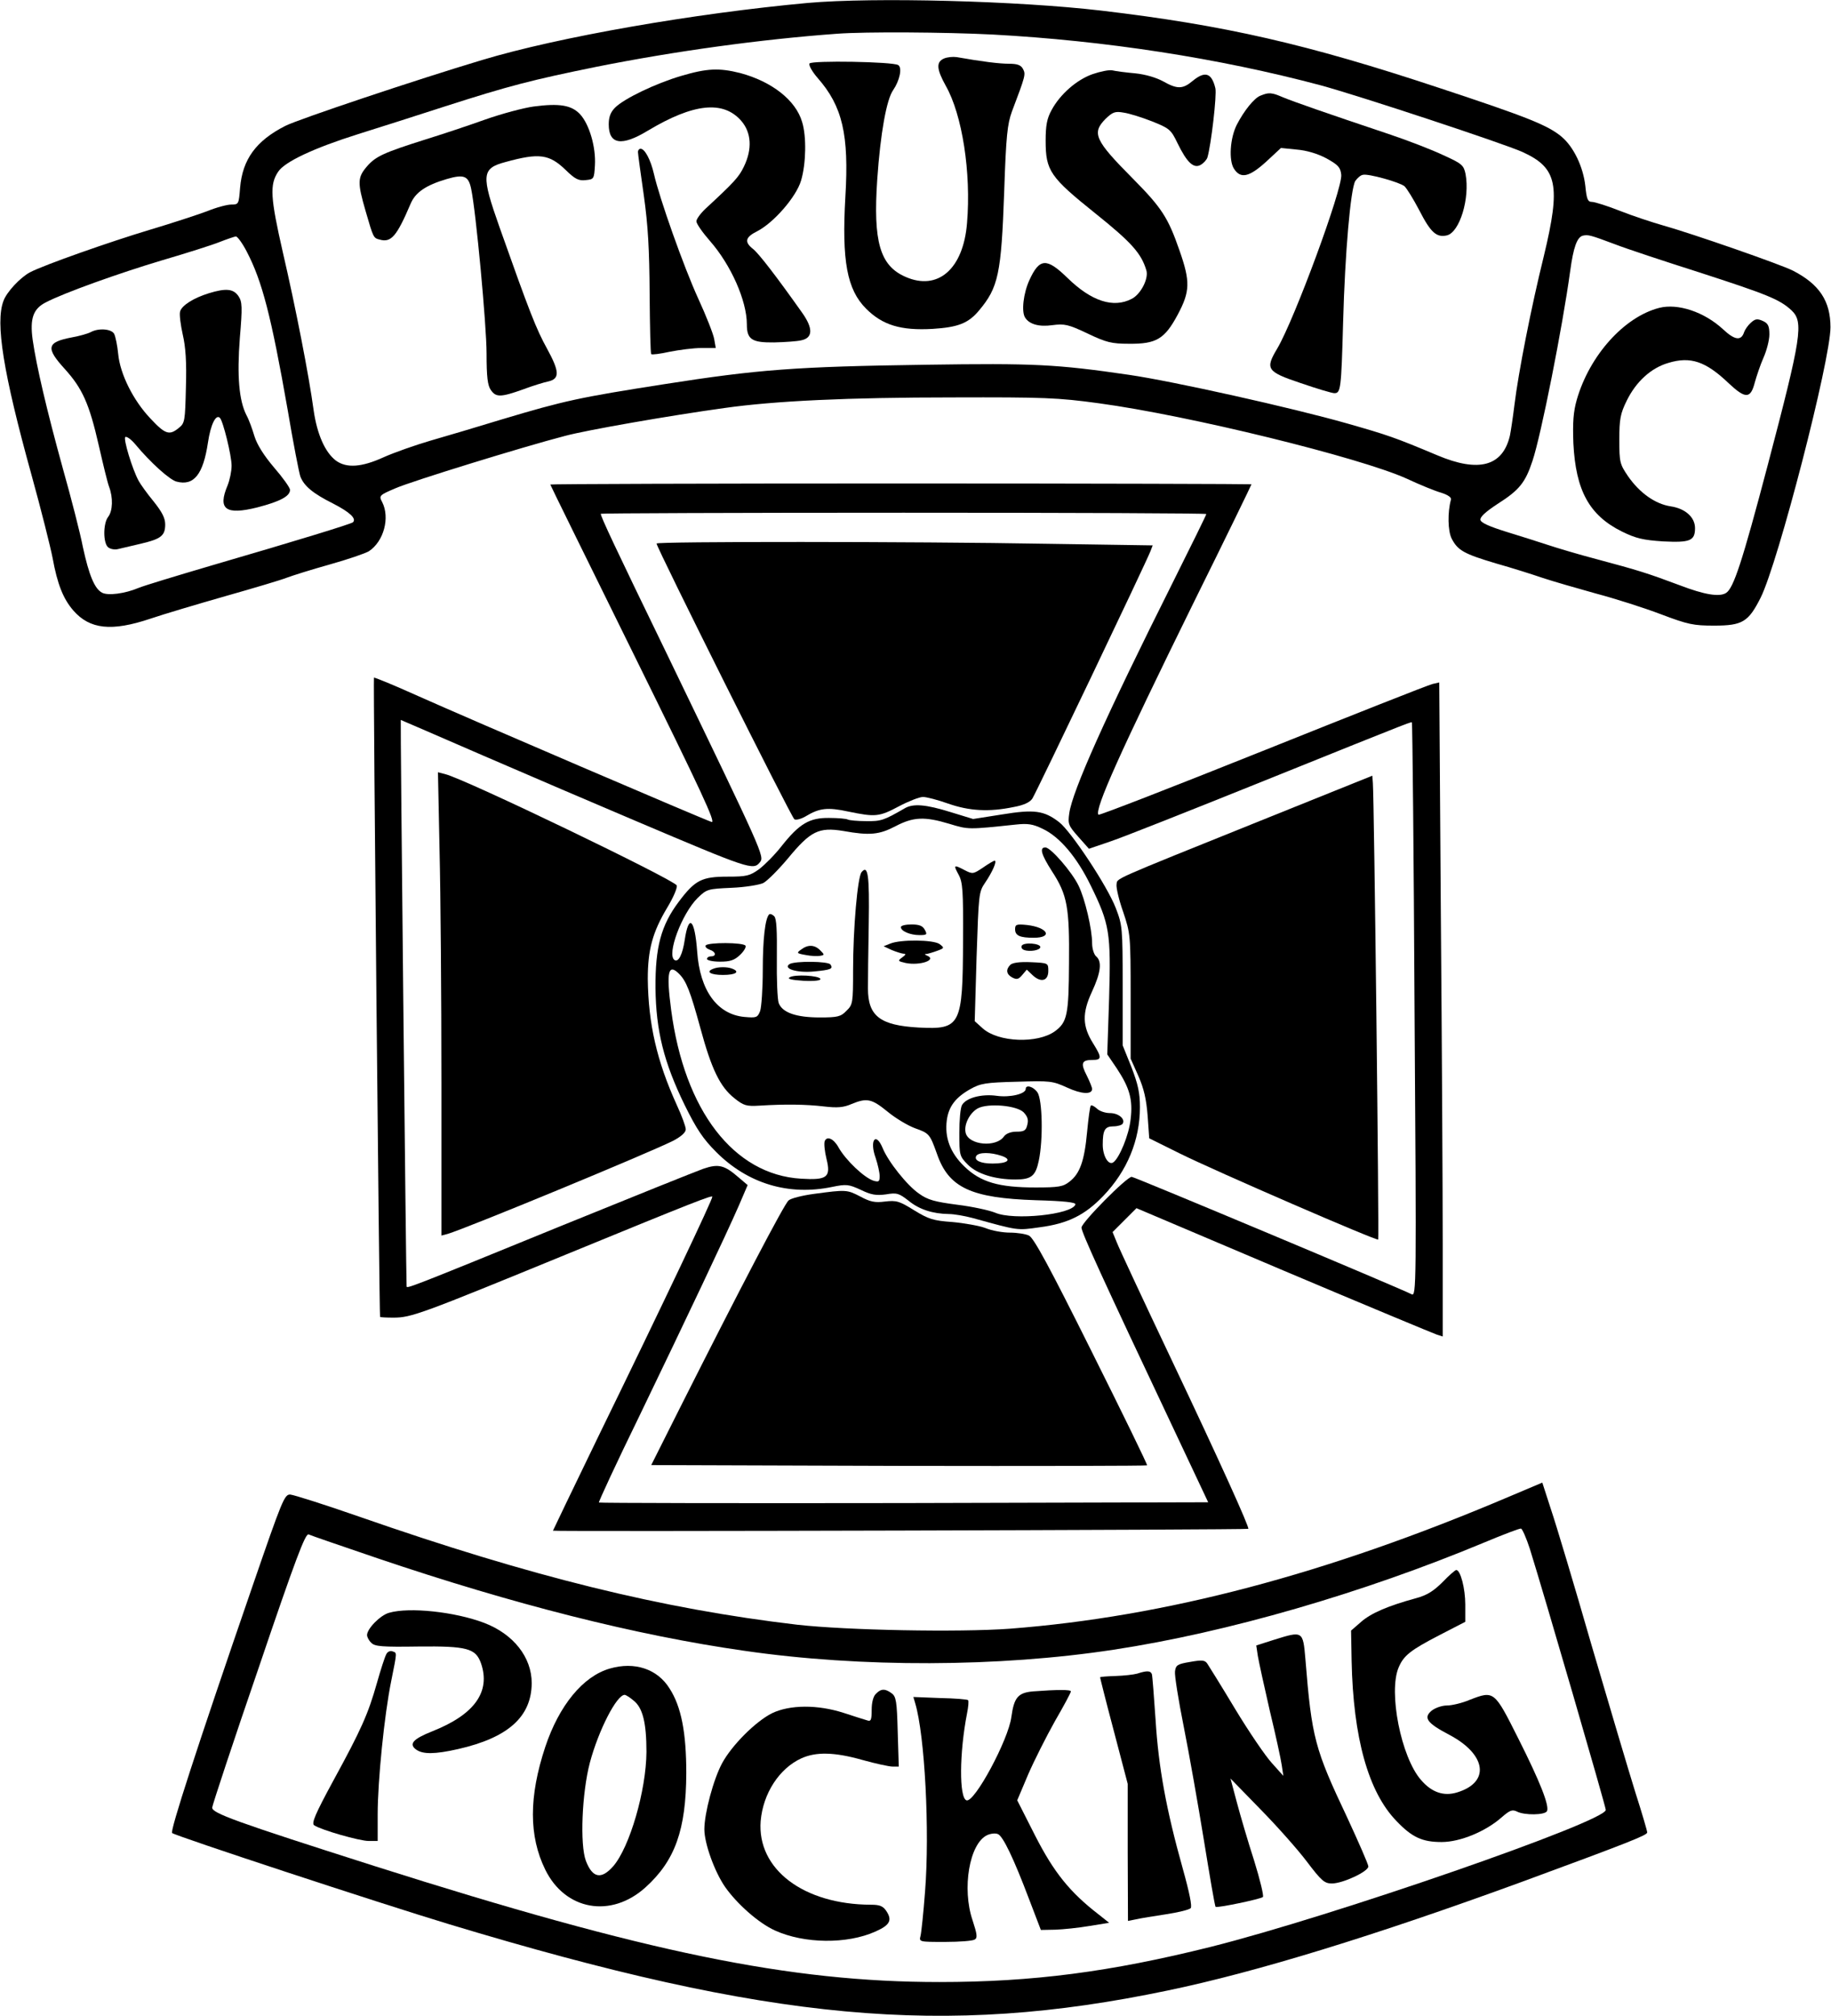
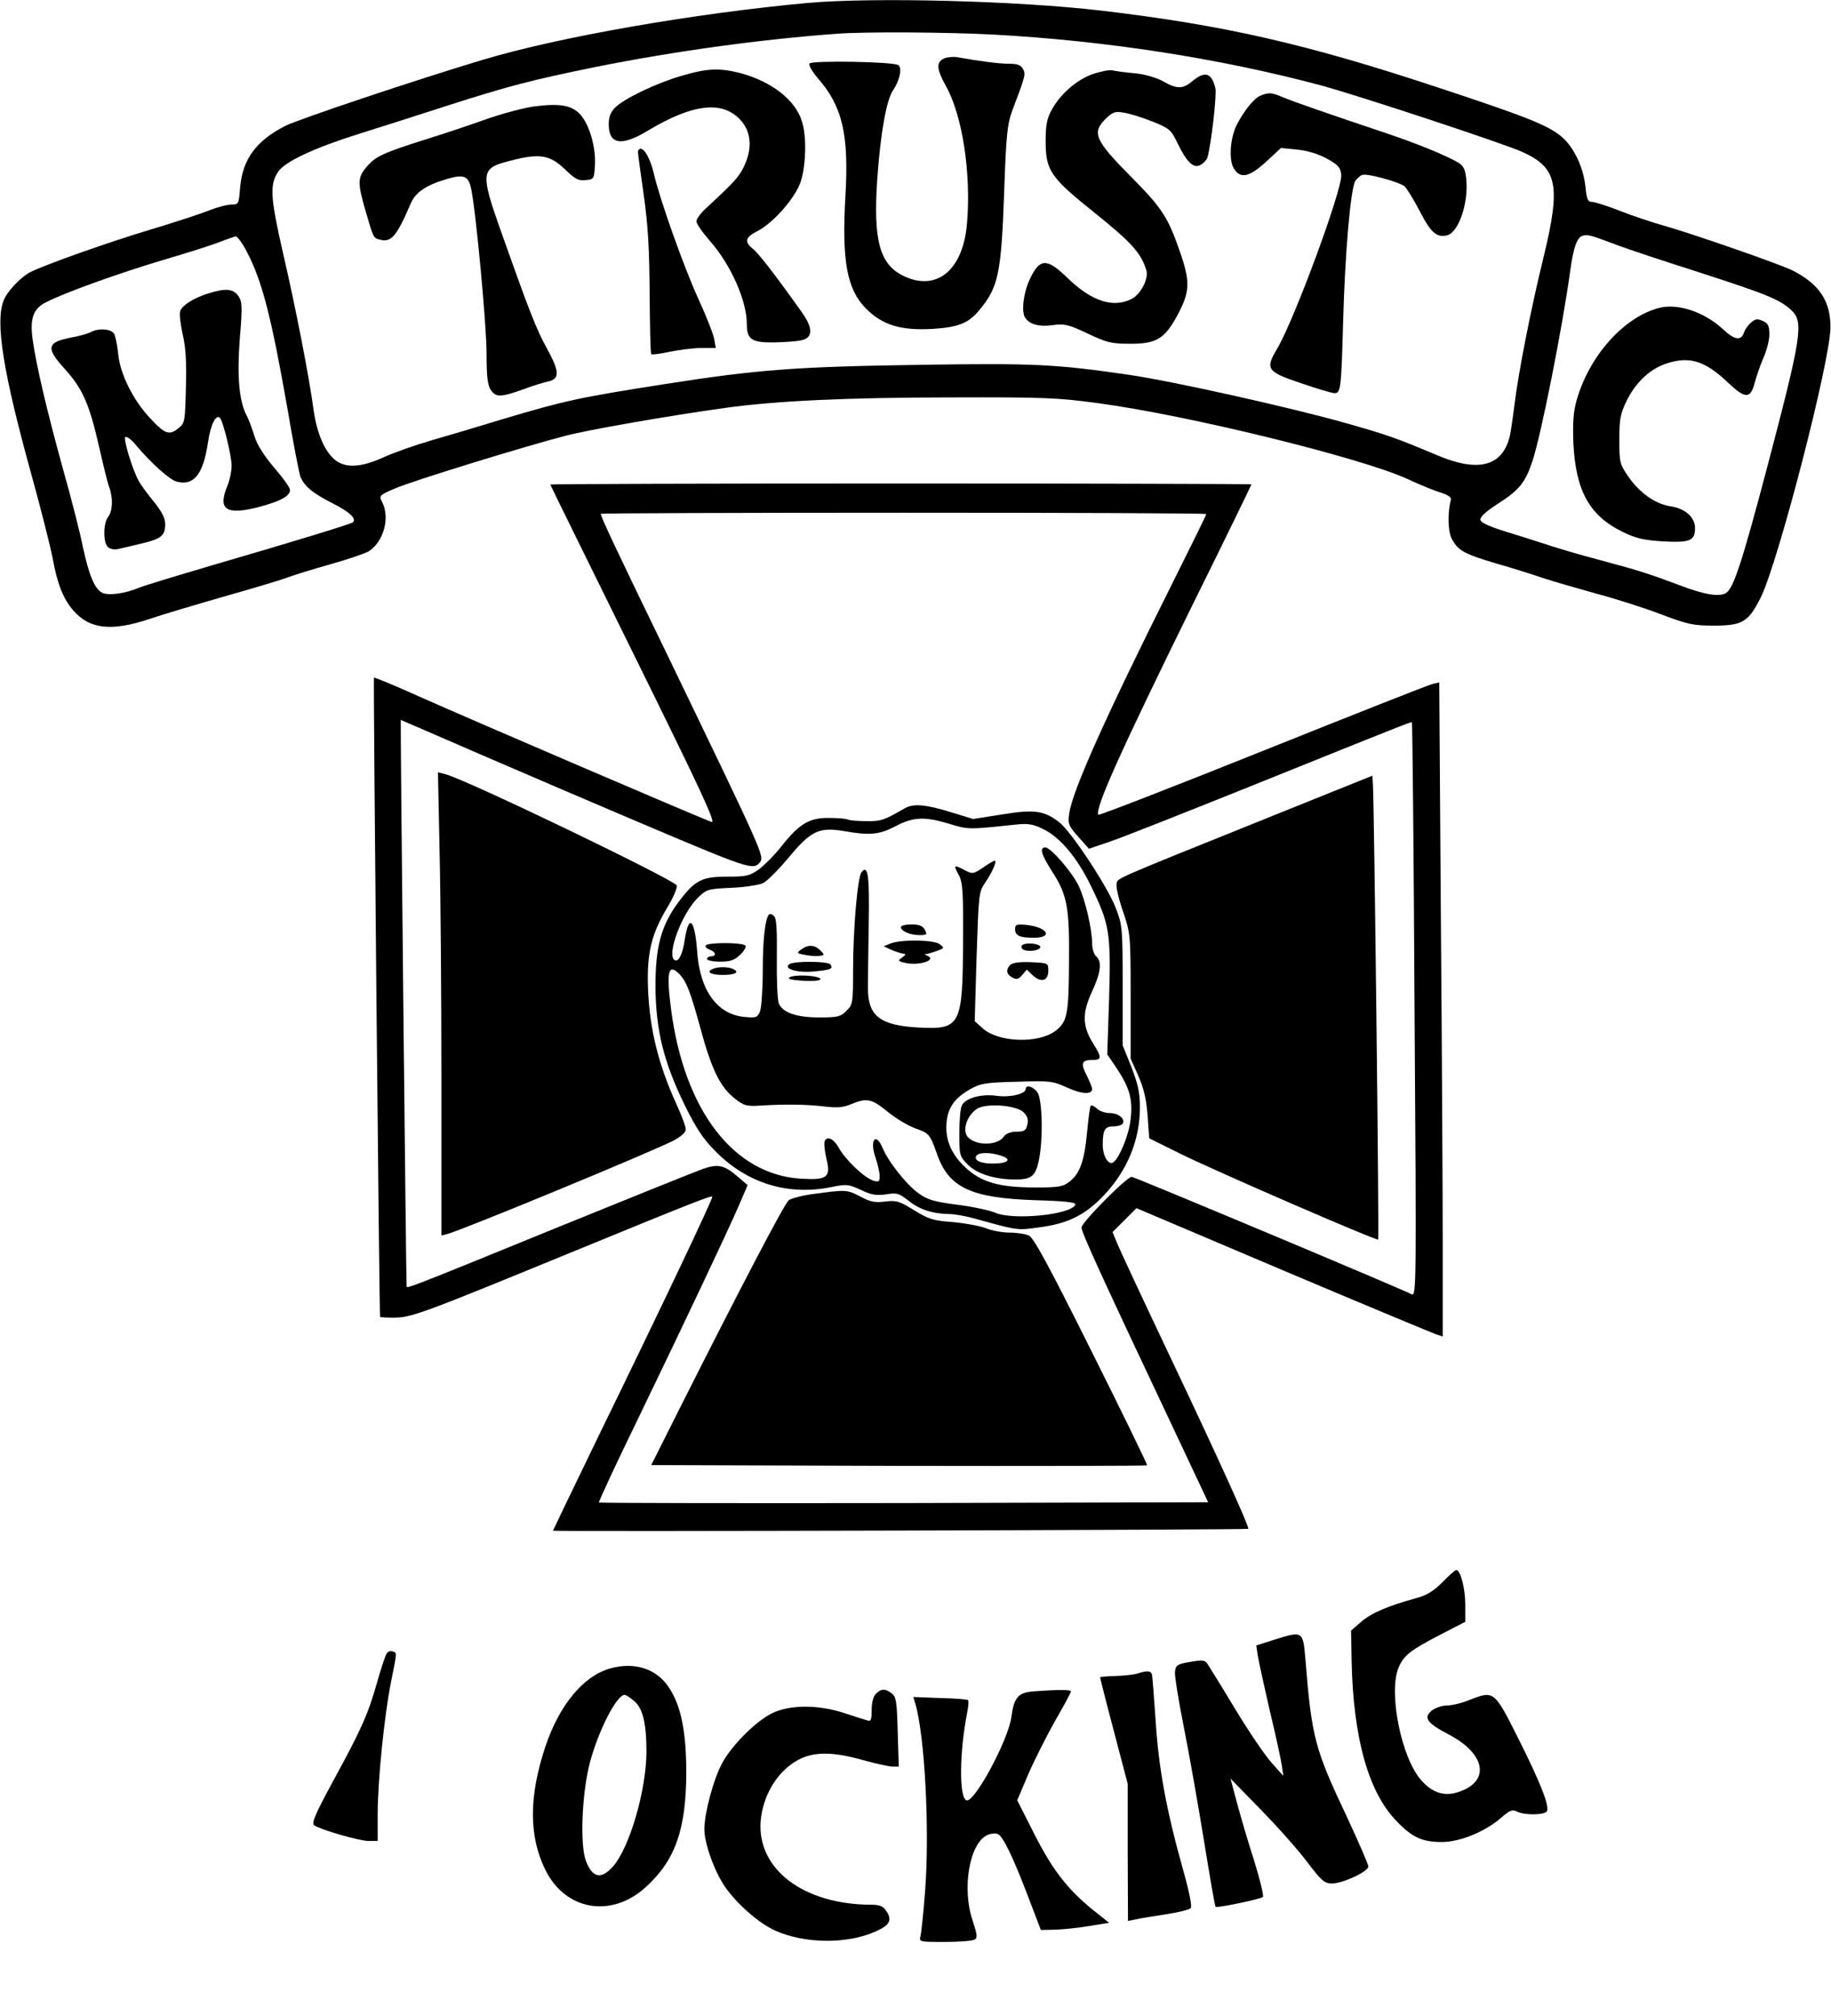
<svg xmlns="http://www.w3.org/2000/svg" version="1.0" width="182.249mm" height="200.650mm" viewBox="0 0 689 759" preserveAspectRatio="xMidYMid meet">
  <g transform="translate(0,759) scale(0.1,-0.1)" fill="#000000" stroke="none">
    <path d="M3040 7579 c-426 -39 -939 -128 -1227 -215 -244 -73 -692 -223 -741 -248 -110 -56 -161 -126 -170 -233 -5 -61 -5 -63 -33 -63 -16 0 -57 -11 -91 -25 -35 -13 -132 -45 -216 -70 -150 -45 -400 -133 -451 -160 -36 -19 -88 -74 -100 -108 -31 -82 -1 -270 106 -656 36 -130 71 -270 79 -311 18 -99 40 -154 78 -198 62 -71 144 -80 290 -31 50 17 178 55 283 85 106 30 210 61 230 69 21 8 94 31 162 50 68 19 135 42 148 50 56 37 80 126 50 185 -13 24 -11 26 50 52 62 27 480 156 638 197 81 22 397 77 600 105 190 27 467 40 860 40 344 1 396 -1 550 -22 340 -46 983 -204 1160 -284 49 -23 108 -47 130 -53 25 -8 39 -18 36 -26 -13 -47 -12 -118 3 -147 23 -44 46 -57 167 -93 57 -16 136 -41 174 -54 39 -13 129 -39 201 -59 72 -19 182 -54 245 -78 103 -39 123 -43 201 -43 107 0 129 14 175 105 66 132 263 894 263 1018 0 99 -42 162 -141 213 -47 24 -381 140 -488 170 -42 12 -115 36 -163 55 -48 19 -96 34 -106 34 -16 0 -20 10 -25 60 -8 72 -44 147 -89 185 -51 43 -128 74 -458 183 -503 167 -811 237 -1275 292 -316 37 -856 51 -1105 29z m695 -119 c425 -23 852 -89 1235 -191 144 -39 686 -218 760 -251 132 -60 145 -125 81 -391 -48 -194 -96 -439 -111 -562 -6 -49 -14 -101 -17 -115 -27 -115 -117 -140 -273 -74 -162 68 -186 76 -340 120 -207 59 -656 159 -821 183 -274 40 -358 44 -764 38 -494 -7 -633 -18 -985 -73 -320 -50 -376 -62 -610 -132 -91 -28 -213 -64 -272 -81 -58 -17 -137 -45 -175 -62 -83 -38 -140 -42 -180 -13 -41 31 -71 99 -84 189 -18 133 -68 388 -116 595 -47 206 -50 255 -18 303 24 38 136 90 301 142 76 24 225 71 329 105 240 77 325 99 571 149 291 58 615 103 904 124 106 8 409 6 585 -3z m2345 -790 c41 -16 183 -63 315 -105 256 -83 304 -102 348 -143 47 -44 38 -99 -89 -582 -97 -368 -129 -464 -157 -482 -25 -16 -81 -7 -175 29 -120 45 -155 56 -312 98 -69 18 -152 43 -185 54 -33 11 -103 33 -155 49 -64 20 -96 34 -98 45 -2 11 20 31 66 61 80 51 103 79 130 161 32 95 113 503 142 715 12 89 26 128 48 133 20 4 26 3 122 -33z m-5153 -27 c58 -111 92 -242 154 -595 21 -125 43 -238 48 -252 14 -36 48 -64 124 -102 62 -32 88 -56 74 -70 -6 -6 -204 -67 -537 -164 -129 -38 -251 -75 -270 -83 -52 -22 -116 -30 -138 -18 -28 15 -49 66 -72 172 -10 52 -44 184 -75 294 -61 221 -100 388 -114 486 -11 80 2 117 50 141 69 36 276 110 437 158 92 27 190 58 217 69 28 11 55 20 61 21 6 0 25 -26 41 -57z" />
    <path d="M3553 7370 c-31 -13 -29 -40 6 -103 62 -109 96 -327 80 -517 -14 -173 -110 -256 -232 -202 -96 42 -122 132 -106 367 12 174 35 301 60 336 24 35 35 84 19 94 -20 13 -327 18 -334 6 -4 -6 10 -31 31 -55 93 -106 118 -213 104 -446 -14 -242 6 -350 78 -422 62 -62 131 -83 251 -76 95 6 134 21 174 69 73 87 84 137 95 449 7 209 12 253 29 300 52 137 52 140 42 160 -8 15 -21 20 -53 20 -36 0 -101 8 -197 25 -14 2 -35 0 -47 -5z" />
    <path d="M2562 7304 c-95 -28 -214 -85 -248 -119 -17 -17 -24 -35 -24 -63 0 -76 48 -84 147 -24 172 103 284 115 352 37 38 -44 42 -106 10 -172 -19 -40 -38 -60 -145 -159 -19 -18 -34 -39 -34 -47 0 -9 23 -42 51 -74 79 -90 139 -225 139 -314 0 -57 19 -69 103 -68 40 1 86 4 102 8 44 9 45 45 3 104 -97 137 -164 224 -185 240 -33 26 -29 44 15 66 63 32 148 130 166 191 19 63 21 167 4 221 -24 82 -114 152 -233 184 -80 20 -125 18 -223 -11z" />
    <path d="M4112 7311 c-60 -21 -123 -76 -155 -136 -17 -31 -22 -57 -22 -115 0 -113 17 -137 188 -274 136 -109 172 -150 191 -213 10 -31 -21 -91 -55 -108 -69 -36 -152 -9 -242 79 -78 76 -105 75 -143 -8 -23 -50 -31 -120 -16 -142 16 -25 53 -35 102 -28 46 6 60 3 132 -31 71 -34 91 -39 157 -39 103 -1 134 18 183 109 47 88 48 125 7 242 -43 124 -67 161 -176 271 -143 144 -155 171 -103 224 27 26 36 30 69 24 21 -3 69 -18 107 -33 65 -26 71 -31 95 -81 36 -74 61 -97 87 -83 11 6 23 19 26 28 14 47 36 236 30 261 -14 58 -39 66 -86 27 -37 -31 -58 -31 -111 -1 -26 14 -66 26 -105 30 -34 3 -73 8 -85 11 -12 3 -46 -4 -75 -14z" />
    <path d="M4744 7230 c-24 -9 -62 -57 -89 -109 -26 -51 -31 -135 -11 -166 25 -39 57 -32 121 26 l56 52 59 -6 c37 -3 78 -15 112 -33 45 -25 53 -34 56 -62 5 -53 -176 -544 -241 -654 -46 -77 -40 -87 88 -130 61 -21 118 -38 127 -38 24 0 26 14 33 267 7 260 28 502 46 532 8 11 20 22 29 23 20 5 138 -28 156 -43 8 -7 33 -47 56 -91 43 -84 65 -103 104 -94 48 12 87 140 70 231 -7 33 -13 39 -84 71 -42 20 -135 56 -207 80 -230 77 -359 122 -397 138 -42 18 -53 19 -84 6z" />
    <path d="M2007 7189 c-37 -5 -120 -27 -185 -50 -64 -23 -164 -56 -222 -74 -155 -49 -187 -63 -220 -101 -36 -42 -37 -60 -5 -170 29 -100 29 -100 53 -106 43 -12 64 13 116 135 18 43 58 70 136 93 65 19 82 12 92 -37 18 -84 58 -515 58 -619 0 -89 4 -121 16 -138 19 -28 37 -28 121 2 37 14 80 27 95 30 44 10 43 37 -4 123 -41 74 -66 138 -179 457 -70 198 -68 222 22 246 127 35 165 30 227 -30 35 -34 48 -41 75 -38 31 3 32 4 35 56 4 68 -21 154 -56 192 -32 34 -77 42 -175 29z" />
    <path d="M2400 7018 c0 -7 10 -80 22 -163 16 -114 21 -203 22 -372 1 -122 3 -223 6 -226 3 -3 34 1 70 9 36 7 89 14 119 14 l54 0 -6 34 c-3 18 -30 87 -60 152 -54 118 -146 377 -167 470 -12 52 -34 94 -50 94 -6 0 -10 -6 -10 -12z" />
    <path d="M6245 6431 c-132 -34 -262 -179 -310 -345 -13 -46 -16 -84 -13 -165 9 -178 60 -271 183 -332 53 -26 80 -32 155 -37 101 -5 120 2 120 50 0 41 -37 74 -92 82 -58 9 -116 50 -160 113 -31 46 -33 52 -33 138 0 78 4 98 28 147 35 71 91 123 157 142 83 25 140 6 226 -76 64 -60 83 -60 99 2 7 25 21 67 33 94 12 27 22 66 22 87 0 32 -5 42 -25 51 -21 9 -28 8 -45 -7 -11 -10 -22 -26 -25 -35 -11 -34 -35 -31 -79 10 -71 66 -171 99 -241 81z" />
    <path d="M784 6486 c-58 -18 -102 -46 -108 -69 -3 -11 2 -50 10 -86 11 -47 15 -104 12 -199 -3 -127 -4 -135 -27 -153 -35 -29 -51 -24 -106 35 -65 68 -115 168 -122 244 -3 31 -10 65 -15 75 -10 19 -58 23 -88 7 -11 -6 -43 -15 -71 -20 -95 -18 -100 -39 -27 -119 66 -73 92 -130 128 -288 16 -70 33 -141 39 -156 15 -40 14 -90 -4 -113 -19 -25 -19 -98 0 -114 8 -7 25 -10 37 -7 13 3 51 12 85 20 77 18 93 30 93 73 0 24 -12 47 -44 87 -24 29 -49 64 -56 77 -24 44 -59 160 -50 165 5 3 22 -9 37 -27 59 -71 131 -135 156 -141 65 -17 100 27 118 147 10 68 30 108 45 93 12 -12 44 -142 44 -180 0 -21 -7 -54 -15 -74 -38 -90 -8 -113 112 -83 85 22 123 42 123 66 0 8 -27 46 -60 84 -39 46 -64 86 -74 118 -8 27 -21 63 -30 79 -28 55 -36 147 -25 290 10 118 9 137 -5 158 -19 28 -47 31 -112 11z" />
    <path d="M2070 5766 c0 -2 142 -290 315 -641 256 -519 310 -635 292 -629 -31 10 -906 385 -1105 474 -89 40 -164 71 -166 69 -3 -3 20 -2396 23 -2406 1 -2 24 -3 51 -3 66 0 102 13 655 240 480 197 545 222 545 215 0 -12 -180 -392 -429 -902 -94 -194 -171 -354 -171 -355 0 -4 2614 3 2618 7 5 5 -106 251 -293 645 -103 217 -194 412 -202 433 l-16 39 45 45 45 45 554 -235 c305 -129 565 -237 577 -241 l22 -7 0 353 c0 194 -3 748 -7 1231 l-6 878 -26 -6 c-14 -3 -302 -117 -639 -252 -337 -135 -615 -243 -618 -240 -17 17 82 237 357 796 121 244 219 446 219 448 0 1 -594 3 -1320 3 -726 0 -1320 -2 -1320 -4z m2470 -111 c0 -3 -56 -117 -125 -255 -256 -511 -379 -787 -391 -871 -6 -41 -3 -47 34 -89 l40 -45 82 28 c45 15 305 118 578 228 603 243 552 222 556 218 2 -2 7 -489 10 -1082 7 -1042 7 -1078 -11 -1069 -42 22 -1044 442 -1054 442 -19 0 -189 -172 -189 -191 0 -18 79 -191 338 -739 l139 -295 -1145 -3 c-630 -1 -1147 0 -1149 2 -2 2 66 149 153 327 179 371 325 679 374 791 l33 77 -33 28 c-55 48 -77 53 -135 33 -28 -10 -267 -106 -530 -213 -590 -241 -585 -238 -586 -229 -2 15 -24 2132 -22 2132 1 0 141 -61 312 -135 171 -74 428 -184 572 -245 429 -182 443 -187 468 -156 18 22 14 30 -347 778 -202 416 -252 523 -252 534 0 2 513 4 1140 4 627 0 1140 -2 1140 -5z" />
-     <path d="M2470 5544 c0 -15 508 -1032 519 -1038 6 -4 26 1 44 12 50 30 81 34 159 17 102 -21 116 -20 191 20 36 19 77 35 90 35 13 0 56 -11 95 -25 80 -28 154 -32 246 -13 39 7 62 18 71 32 14 21 430 892 445 932 l8 21 -396 6 c-508 9 -1472 9 -1472 1z" />
    <path d="M1653 4389 c4 -162 7 -554 7 -872 l0 -578 23 6 c74 22 756 304 850 351 30 16 47 31 47 43 0 10 -15 51 -34 92 -75 165 -107 305 -109 474 0 110 18 176 73 268 23 38 39 75 36 84 -9 21 -795 400 -872 419 l-27 7 6 -294z" />
    <path d="M4745 4501 c-574 -231 -539 -216 -543 -240 -2 -12 9 -59 25 -104 27 -81 28 -86 28 -317 l0 -235 29 -65 c21 -48 30 -87 35 -150 l6 -85 115 -57 c135 -67 742 -330 747 -324 4 4 -15 1659 -20 1719 l-2 27 -420 -169z" />
    <path d="M3404 4547 c-78 -45 -89 -49 -145 -48 -33 0 -63 3 -69 6 -5 3 -36 6 -70 6 -74 1 -112 -21 -180 -107 -25 -32 -63 -70 -84 -86 -35 -25 -47 -28 -118 -28 -98 0 -123 -13 -184 -94 -67 -89 -89 -171 -88 -326 2 -160 31 -278 110 -440 45 -91 69 -127 119 -177 119 -119 273 -165 436 -131 54 11 62 10 108 -11 39 -19 58 -22 95 -17 41 7 49 4 85 -24 40 -33 91 -49 151 -50 20 0 60 -7 90 -15 174 -48 166 -47 252 -35 107 14 171 46 240 118 90 94 138 210 138 334 0 54 -7 86 -32 151 l-33 82 0 225 c0 218 -1 227 -26 292 -32 83 -168 288 -213 323 -57 44 -94 49 -216 29 l-108 -17 -85 26 c-93 29 -141 33 -173 14z m168 -58 c72 -22 71 -22 250 -3 46 5 65 2 102 -16 64 -30 129 -107 181 -214 71 -145 76 -177 69 -423 l-7 -212 36 -53 c48 -73 61 -117 52 -191 -6 -59 -43 -148 -66 -163 -18 -11 -39 25 -39 67 0 55 8 69 40 69 16 0 32 5 35 10 11 18 -16 40 -48 40 -17 0 -39 7 -49 17 -10 9 -20 14 -23 11 -3 -3 -9 -47 -14 -100 -10 -108 -27 -156 -66 -186 -24 -19 -40 -22 -128 -22 -139 0 -207 20 -268 79 -53 51 -75 109 -66 175 7 51 33 85 88 116 39 22 58 25 176 28 125 4 134 3 189 -22 54 -25 94 -27 94 -5 0 5 -9 28 -20 50 -24 46 -20 59 21 59 36 0 36 9 3 62 -41 65 -42 114 -5 194 34 73 39 115 16 134 -8 7 -15 29 -15 49 0 54 -27 168 -51 217 -25 52 -105 144 -125 144 -23 0 -16 -26 25 -90 58 -89 66 -136 64 -347 -1 -194 -7 -221 -53 -255 -65 -47 -213 -42 -272 11 l-30 27 7 242 c8 236 8 244 32 279 28 41 46 83 36 83 -4 0 -24 -12 -44 -26 -36 -24 -39 -25 -68 -10 -42 22 -44 21 -24 -16 16 -29 18 -60 17 -248 -1 -322 -9 -336 -167 -328 -145 8 -191 43 -191 147 0 31 1 141 3 245 3 183 -3 222 -27 193 -15 -18 -32 -211 -32 -370 0 -122 -1 -129 -25 -152 -21 -22 -33 -25 -100 -25 -89 0 -141 18 -155 54 -5 14 -8 90 -7 170 1 104 -1 148 -10 157 -7 7 -15 10 -19 7 -15 -15 -24 -93 -24 -210 0 -70 -5 -139 -10 -154 -10 -25 -14 -26 -60 -22 -102 10 -167 100 -177 246 -9 123 -32 144 -47 43 -8 -53 -23 -84 -38 -75 -31 19 27 175 87 234 34 33 38 34 127 38 51 2 105 11 120 18 15 8 57 50 93 93 85 103 116 118 208 103 100 -18 136 -14 197 18 67 35 109 37 202 9z m-1017 -565 c27 -27 42 -65 80 -204 42 -155 74 -221 128 -264 35 -28 45 -31 95 -28 96 6 174 5 242 -3 51 -6 74 -4 104 9 58 24 76 20 135 -28 30 -25 77 -53 104 -63 54 -19 56 -22 83 -97 44 -127 128 -166 372 -174 107 -3 152 -8 149 -16 -12 -38 -233 -61 -302 -31 -22 9 -86 23 -143 30 -84 11 -111 18 -144 42 -44 30 -116 120 -137 172 -26 62 -50 28 -26 -38 8 -24 15 -55 15 -68 0 -21 -3 -23 -22 -18 -36 11 -106 78 -133 126 -18 33 -44 44 -52 23 -3 -9 0 -39 7 -67 17 -69 2 -80 -96 -74 -253 15 -439 256 -489 635 -19 144 -11 177 30 136z" />
    <path d="M3390 4100 c0 -15 35 -30 70 -30 28 0 30 2 20 20 -8 15 -21 20 -50 20 -22 0 -40 -4 -40 -10z" />
    <path d="M3820 4092 c0 -24 18 -32 70 -32 74 0 53 39 -25 48 -40 4 -45 2 -45 -16z" />
    <path d="M3350 4038 l-25 -10 30 -14 c17 -7 36 -13 44 -14 11 0 10 -4 -4 -14 -18 -13 -17 -14 13 -21 54 -11 120 12 80 28 -9 4 -10 6 -1 6 6 1 24 6 40 12 27 10 27 11 9 25 -23 17 -148 18 -186 2z" />
    <path d="M2655 4031 c-3 -5 4 -12 15 -16 23 -7 27 -25 5 -25 -8 0 -15 -4 -15 -10 0 -5 22 -10 49 -10 37 0 54 5 75 25 15 14 24 30 21 35 -8 13 -142 13 -150 1z" />
    <path d="M3845 4030 c-3 -5 0 -13 9 -16 21 -8 61 -1 61 11 0 14 -62 19 -70 5z" />
    <path d="M3015 4016 c-19 -13 -18 -15 17 -21 20 -4 44 -5 54 -3 17 3 17 4 0 21 -21 21 -46 22 -71 3z" />
    <path d="M2971 3961 c-27 -17 28 -34 91 -28 64 6 74 10 63 26 -7 13 -134 14 -154 2z" />
    <path d="M3802 3958 c-18 -18 -15 -36 8 -48 16 -8 23 -7 37 10 l17 20 22 -21 c31 -29 59 -22 59 16 0 30 0 30 -65 33 -42 2 -70 -2 -78 -10z" />
    <path d="M2683 3943 c-29 -11 -10 -23 37 -23 49 0 66 12 34 24 -18 7 -53 7 -71 -1z" />
    <path d="M2971 3911 c-10 -6 7 -10 52 -13 42 -2 66 1 64 7 -5 13 -98 18 -116 6z" />
    <path d="M3860 3491 c0 -19 -59 -33 -109 -26 -58 8 -116 -8 -131 -35 -6 -10 -10 -58 -10 -105 0 -85 1 -88 33 -120 34 -34 101 -55 178 -55 60 0 76 13 88 70 17 79 14 231 -5 258 -15 22 -44 30 -44 13z m-8 -88 c15 -16 19 -28 14 -47 -5 -22 -12 -26 -41 -26 -21 0 -39 -7 -47 -18 -29 -42 -132 -33 -144 13 -8 31 15 76 46 93 39 20 145 11 172 -15z m-83 -164 c41 -14 24 -29 -34 -29 -45 0 -71 12 -61 29 9 14 54 14 95 0z" />
    <path d="M3064 3096 c-45 -6 -89 -17 -97 -25 -16 -13 -184 -334 -409 -781 l-108 -215 932 -3 c512 -1 933 0 935 2 2 2 -92 195 -209 429 -159 319 -218 428 -236 436 -12 6 -45 11 -71 11 -27 0 -68 7 -92 17 -24 9 -81 19 -126 23 -71 5 -89 11 -143 44 -56 35 -67 38 -110 33 -38 -5 -56 -1 -93 19 -50 26 -54 26 -173 10z" />
-     <path d="M5675 1954 c-686 -291 -1291 -450 -1875 -495 -192 -14 -613 -6 -800 15 -511 60 -1002 181 -1650 407 -129 45 -246 82 -259 83 -22 1 -30 -19 -142 -344 -212 -615 -311 -922 -303 -930 12 -11 780 -264 1045 -344 1209 -365 1861 -425 2703 -249 333 69 781 207 1331 408 408 150 475 177 475 187 0 6 -20 74 -45 152 -24 77 -98 326 -164 551 -65 226 -134 456 -153 512 l-33 102 -130 -55z m83 -194 c55 -176 285 -967 286 -983 2 -43 -1030 -401 -1489 -516 -377 -94 -669 -132 -1020 -132 -564 0 -1102 111 -2125 436 -527 168 -615 200 -613 221 1 10 79 247 175 526 139 410 176 507 188 502 8 -4 125 -44 260 -90 511 -173 973 -290 1380 -348 440 -64 959 -62 1391 4 428 65 938 213 1394 403 72 30 134 54 140 53 5 -2 20 -36 33 -76z" />
    <path d="M5430 1635 c-34 -34 -59 -50 -100 -61 -106 -29 -169 -56 -207 -89 l-38 -33 2 -113 c6 -291 63 -495 169 -604 59 -62 98 -79 170 -79 70 0 166 40 226 93 31 27 40 30 57 22 28 -15 108 -14 114 2 8 22 -26 109 -108 272 -91 181 -91 182 -184 146 -28 -12 -67 -21 -85 -21 -19 0 -44 -9 -57 -19 -33 -27 -19 -47 67 -92 139 -74 153 -178 29 -216 -51 -16 -97 0 -137 47 -75 86 -123 331 -84 423 19 45 44 65 154 122 l97 50 0 65 c0 60 -18 130 -34 130 -4 0 -27 -20 -51 -45z" />
-     <path d="M1463 1519 c-33 -9 -83 -60 -83 -84 0 -7 7 -21 16 -29 13 -14 41 -16 177 -14 184 2 216 -7 236 -63 37 -107 -24 -193 -183 -256 -73 -29 -90 -48 -61 -69 25 -18 70 -18 158 2 189 43 276 122 277 248 0 98 -69 185 -179 227 -111 42 -282 60 -358 38z" />
    <path d="M4797 1418 l-69 -22 6 -40 c4 -23 24 -115 45 -206 22 -91 42 -183 45 -205 l6 -40 -43 48 c-24 26 -86 117 -138 203 -51 85 -99 162 -105 171 -9 14 -20 15 -65 7 -48 -8 -54 -12 -57 -36 -2 -14 13 -108 33 -208 20 -100 54 -293 76 -428 22 -135 41 -248 44 -250 5 -5 169 29 178 37 4 4 -11 66 -33 137 -23 71 -52 170 -65 219 l-24 90 112 -115 c62 -63 141 -152 175 -197 56 -74 67 -83 95 -83 41 0 137 45 137 64 0 8 -36 90 -79 183 -123 260 -134 300 -158 598 -9 106 -10 106 -116 73z" />
    <path d="M1452 1362 c-5 -9 -21 -58 -35 -108 -33 -116 -58 -173 -164 -367 -69 -127 -83 -161 -72 -168 27 -18 171 -59 205 -59 l34 0 0 100 c0 125 25 375 51 502 23 115 22 105 4 112 -8 3 -19 -2 -23 -12z" />
-     <path d="M2294 1309 c-101 -29 -191 -139 -243 -295 -62 -187 -62 -336 0 -462 75 -153 247 -184 377 -67 112 101 153 217 154 430 0 153 -19 251 -63 319 -46 74 -132 102 -225 75z m89 -120 c35 -27 49 -84 49 -194 -1 -145 -63 -358 -125 -430 -45 -51 -78 -45 -103 20 -23 61 -15 256 15 370 33 123 101 255 131 255 4 0 19 -9 33 -21z" />
+     <path d="M2294 1309 c-101 -29 -191 -139 -243 -295 -62 -187 -62 -336 0 -462 75 -153 247 -184 377 -67 112 101 153 217 154 430 0 153 -19 251 -63 319 -46 74 -132 102 -225 75m89 -120 c35 -27 49 -84 49 -194 -1 -145 -63 -358 -125 -430 -45 -51 -78 -45 -103 20 -23 61 -15 256 15 370 33 123 101 255 131 255 4 0 19 -9 33 -21z" />
    <path d="M4280 1290 c-14 -4 -51 -8 -82 -9 -32 -1 -58 -3 -58 -5 0 -2 23 -94 52 -203 l52 -198 0 -258 1 -258 30 6 c17 4 67 12 113 19 46 7 87 17 93 23 6 6 -4 57 -30 150 -62 221 -91 380 -102 558 -6 88 -12 166 -14 173 -5 13 -18 14 -55 2z" />
    <path d="M3296 1214 c-10 -9 -16 -33 -16 -60 0 -39 -3 -45 -17 -40 -10 3 -49 15 -88 28 -99 32 -203 31 -270 -1 -62 -31 -151 -120 -188 -188 -33 -61 -67 -189 -67 -249 0 -53 38 -159 78 -217 45 -64 126 -136 188 -164 110 -50 271 -52 378 -4 54 24 64 42 42 76 -13 20 -25 25 -59 25 -254 1 -429 134 -415 315 9 104 70 198 153 236 55 25 124 24 230 -6 50 -14 101 -25 114 -25 l23 0 -4 131 c-3 115 -6 133 -23 145 -24 18 -40 18 -59 -2z" />
    <path d="M3887 1223 c-56 -5 -71 -23 -81 -96 -11 -86 -139 -324 -169 -314 -28 9 -27 178 2 327 5 25 7 47 4 50 -2 3 -50 7 -105 8 l-101 4 7 -24 c36 -120 55 -480 37 -708 -6 -80 -14 -155 -17 -167 -6 -23 -5 -23 92 -23 55 0 105 4 112 9 11 6 9 20 -8 72 -41 120 -12 290 55 321 13 6 31 8 40 4 19 -7 59 -90 118 -246 l44 -115 54 1 c30 1 88 7 129 14 l74 12 -39 31 c-109 84 -169 159 -239 296 l-68 134 41 97 c23 53 69 144 101 201 33 57 60 107 60 112 0 7 -50 7 -143 0z" />
  </g>
</svg>